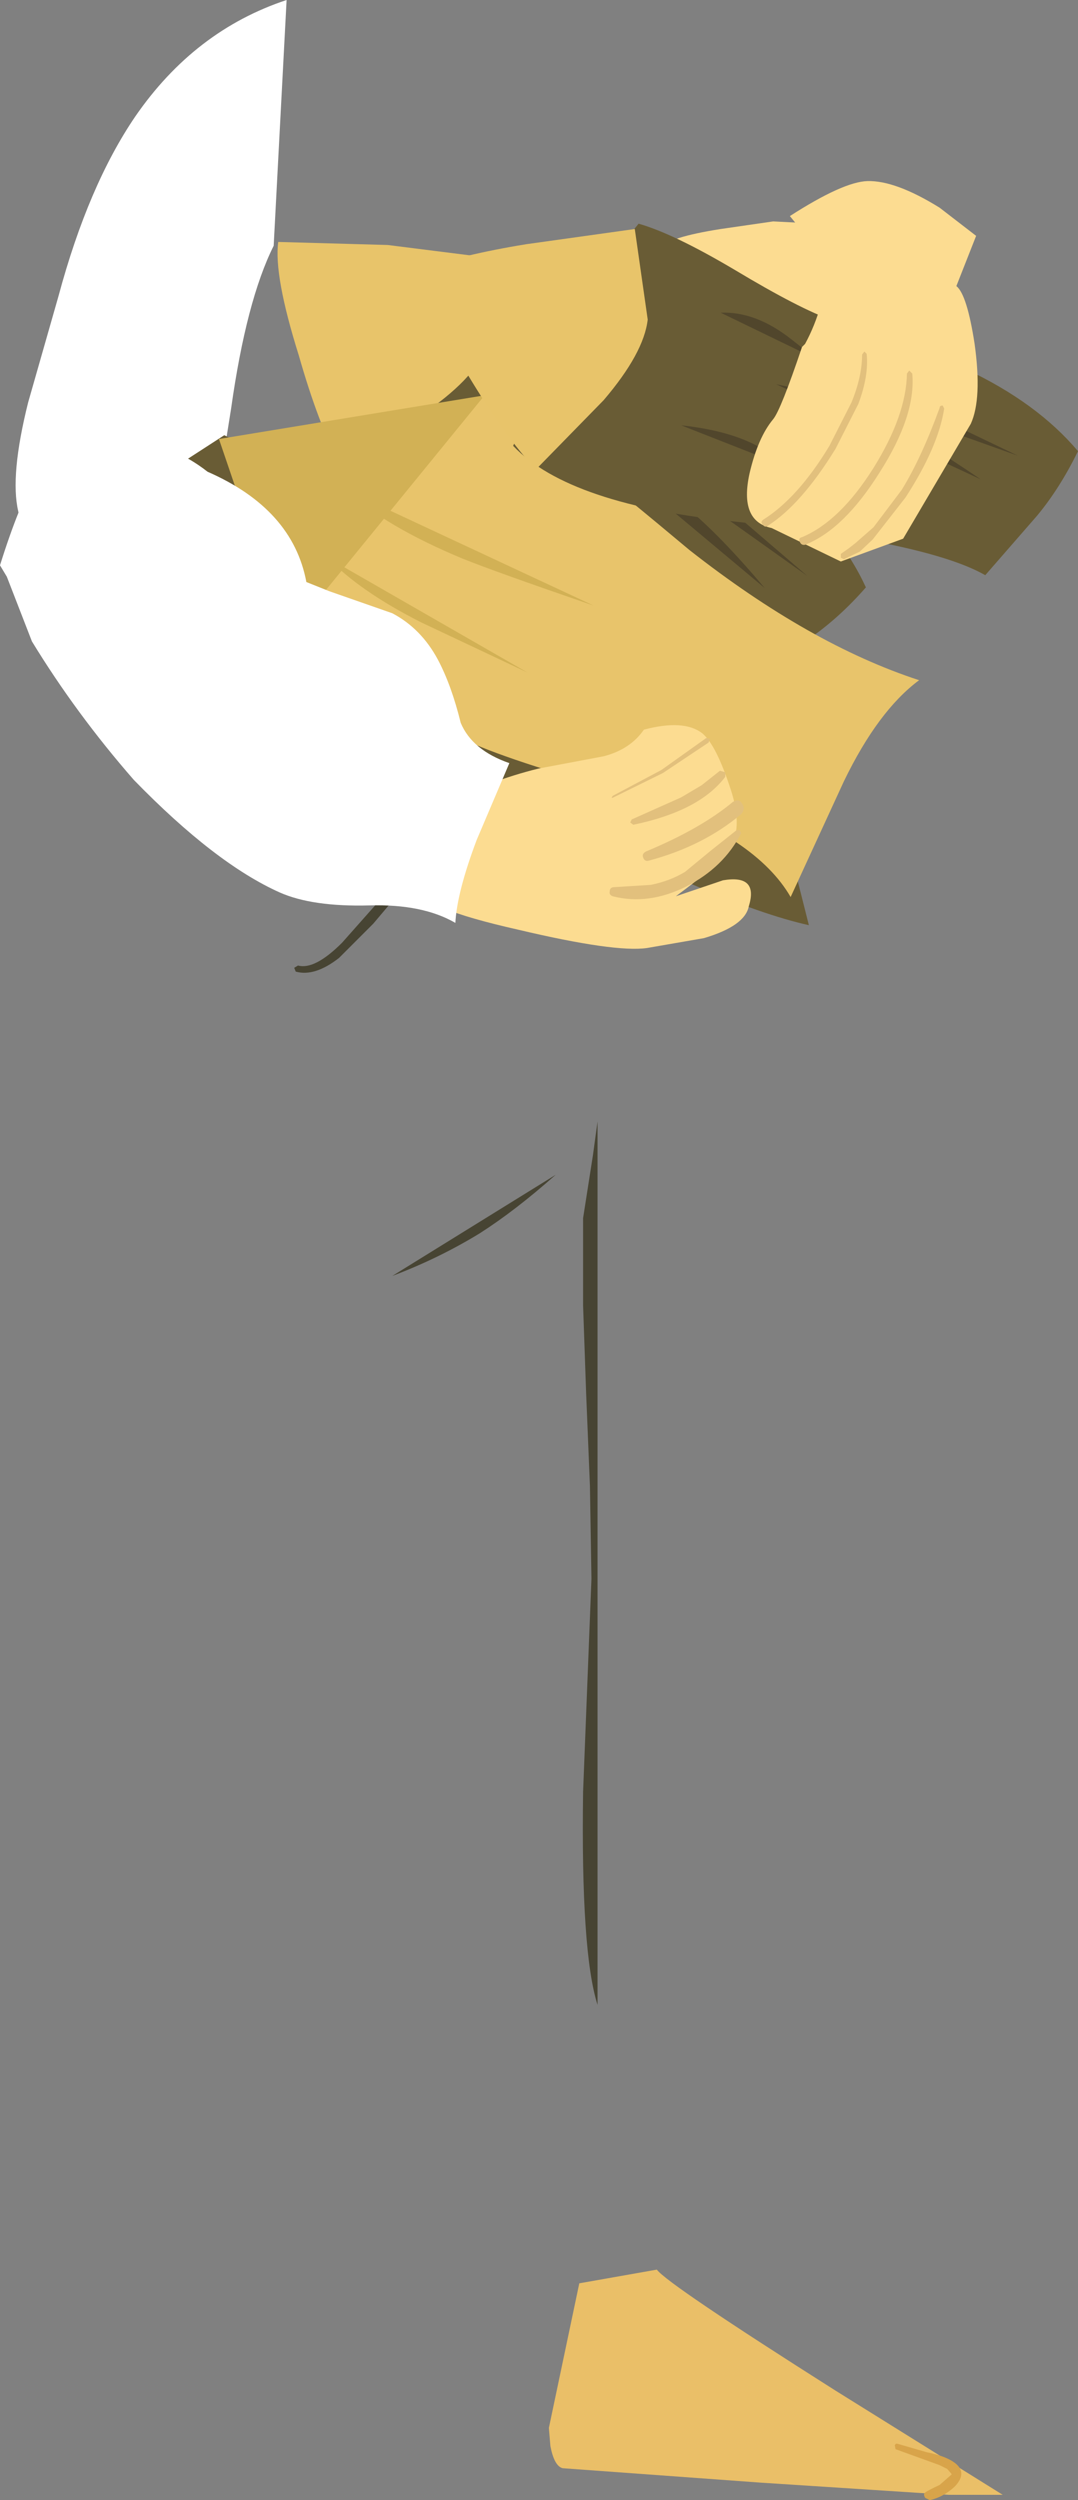
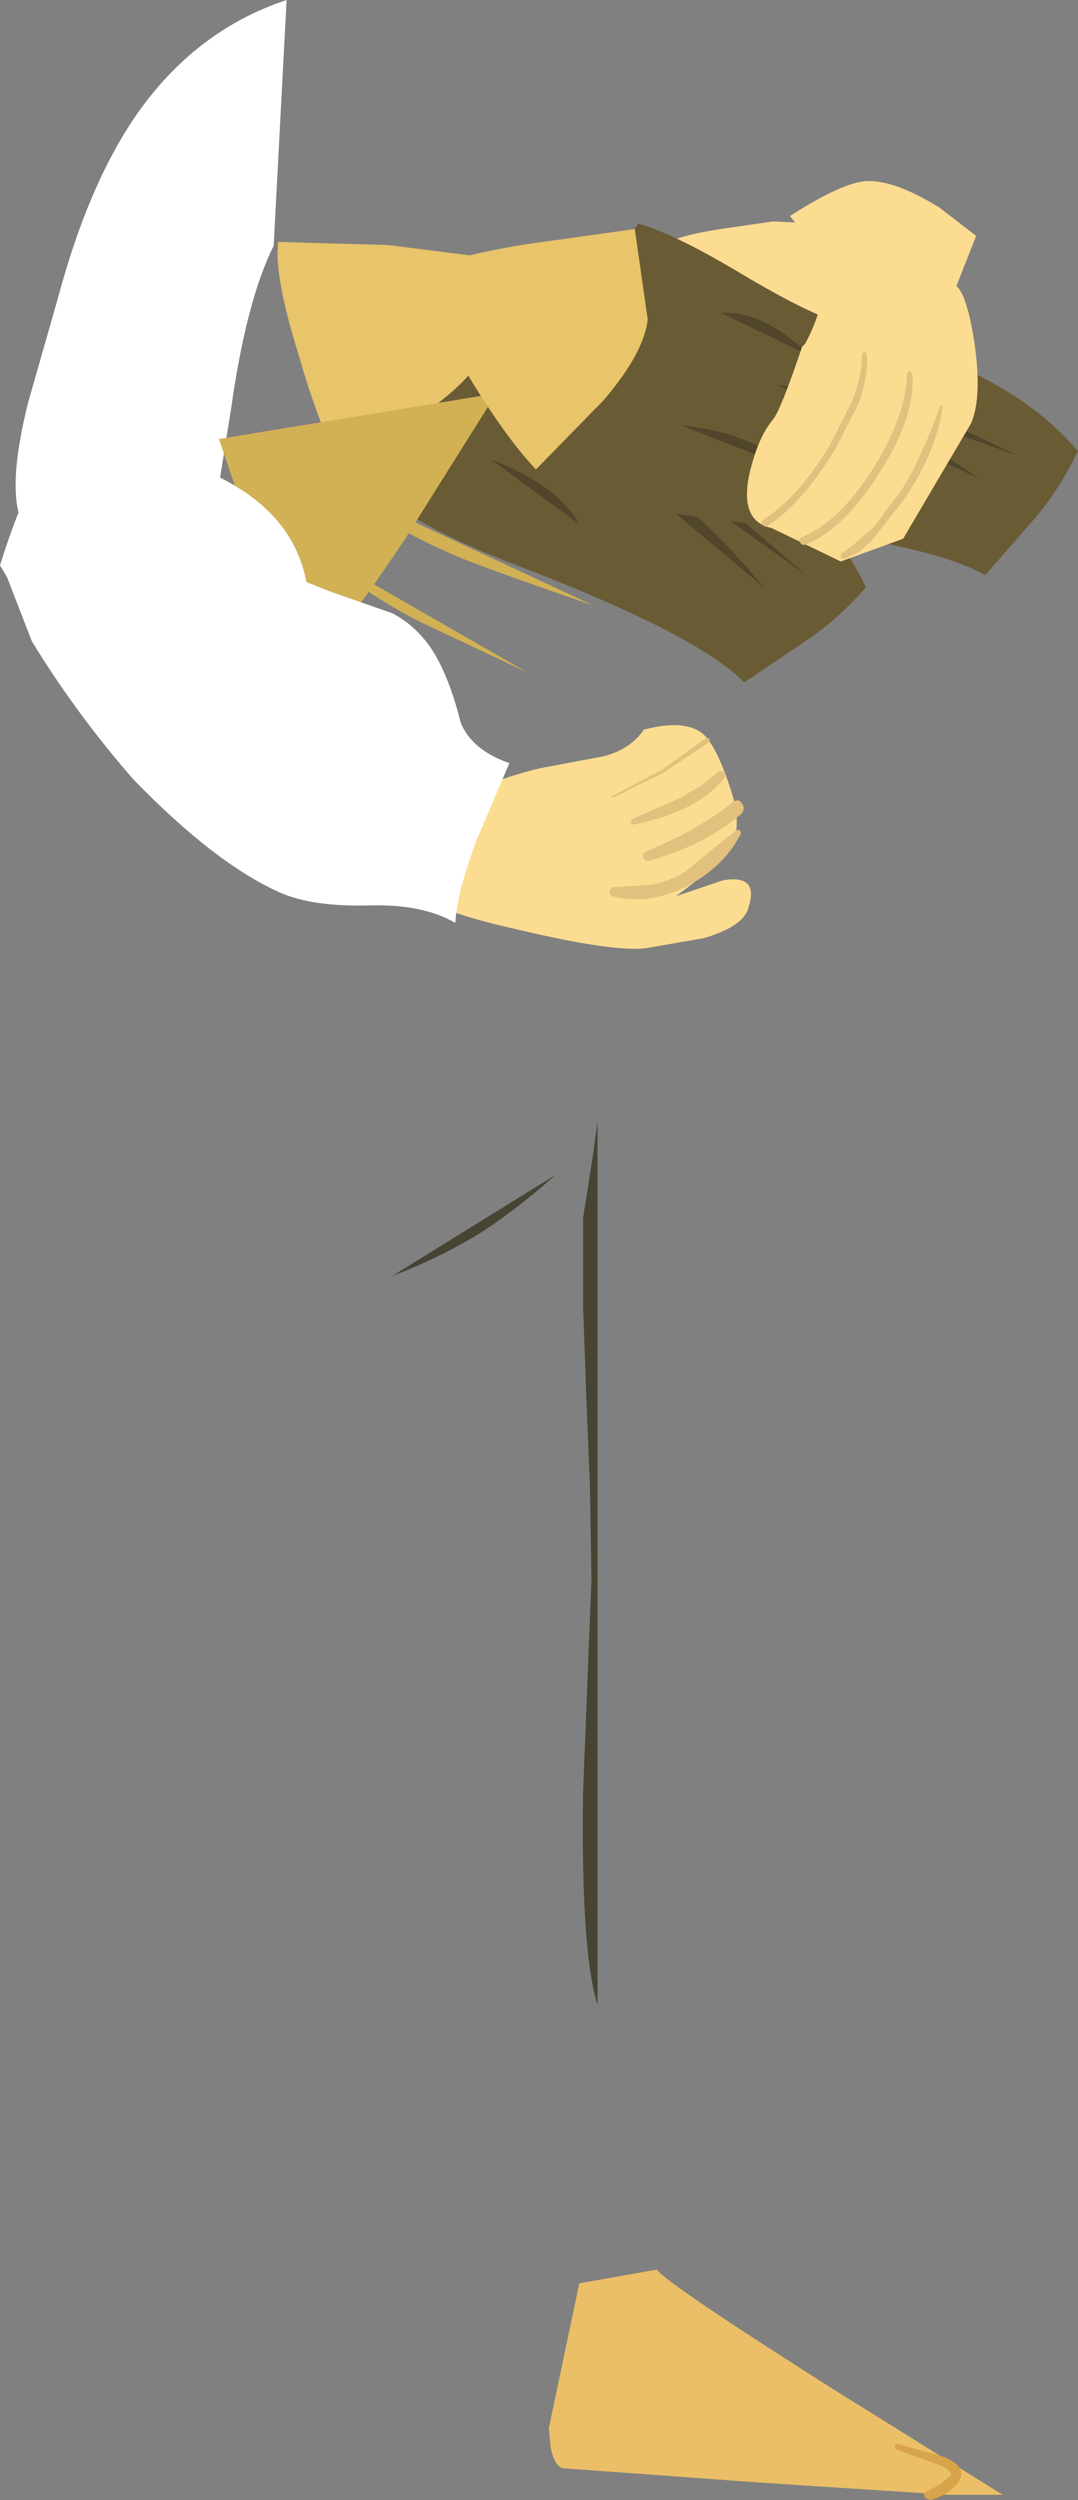
<svg xmlns="http://www.w3.org/2000/svg" height="164.3px" width="70.9px">
  <rect width="100%" height="100%" fill="#808080" stroke="none" />
  <g transform="matrix(1.0, 0.0, 0.0, 1.0, -111.45, -113.6)">
    <path d="M148.0 190.8 Q145.35 193.15 143.0 194.65 140.3 196.3 137.25 197.45 L148.0 190.8" fill="#474433" fill-rule="evenodd" stroke="none" />
    <path d="M150.35 217.35 L150.25 211.25 150.0 205.15 149.8 199.4 149.8 193.65 150.45 189.5 150.75 187.3 150.75 245.35 Q149.65 241.9 149.8 231.35 L150.35 217.35" fill="#474433" fill-rule="evenodd" stroke="none" />
    <path d="M120.35 121.25 Q124.25 115.6 130.3 113.6 L129.45 129.75 Q127.65 133.35 126.65 140.45 L124.8 152.05 123.95 152.05 Q121.7 153.35 117.3 151.3 113.0 149.3 112.65 147.2 112.1 144.85 113.3 140.05 L115.3 133.05 Q117.25 125.8 120.35 121.25" fill="#ffffff" fill-rule="evenodd" stroke="none" />
    <path d="M145.7 150.85 Q135.3 146.95 132.75 142.15 L138.2 135.8 Q141.3 132.6 144.45 130.35 146.55 131.55 149.8 134.9 153.2 138.45 155.1 139.7 160.8 143.5 162.65 145.0 166.65 148.4 168.4 152.2 166.65 154.2 164.7 155.55 L160.4 158.45 Q157.4 155.35 145.7 150.85" fill="#695c35" fill-rule="evenodd" stroke="none" />
    <path d="M143.4 136.5 Q142.6 138.55 139.2 140.85 L133.8 144.1 Q132.4 141.5 131.1 136.95 129.45 131.7 129.75 129.5 L136.95 129.7 144.1 130.6 143.4 136.5" fill="#e8c46a" fill-rule="evenodd" stroke="none" />
    <path d="M153.4 141.9 L148.1 137.35 Q150.4 137.85 152.2 140.15 L153.4 141.9 164.55 151.45 159.7 148.0 Q156.65 146.0 155.15 144.25 L153.4 141.9" fill="#51462c" fill-rule="evenodd" stroke="none" />
    <path d="M150.45 142.8 Q153.8 144.45 156.6 146.95 158.8 148.75 161.75 152.25 L150.45 142.8" fill="#51462c" fill-rule="evenodd" stroke="none" />
    <path d="M149.55 148.05 L143.75 143.8 Q148.1 145.45 149.55 148.05" fill="#51462c" fill-rule="evenodd" stroke="none" />
-     <path d="M161.05 164.8 Q162.8 167.05 163.35 169.25 L164.65 174.4 Q158.6 173.05 146.6 166.6 135.15 160.4 128.5 159.35 125.65 157.3 125.05 152.05 124.25 145.1 123.65 143.85 L126.2 142.2 130.75 144.45 Q133.65 147.25 138.05 150.1 L146.4 155.05 Q156.6 159.95 161.05 164.8" fill="#695c35" fill-rule="evenodd" stroke="none" />
    <path d="M144.1 139.45 L138.1 149.0 Q131.95 158.25 131.2 157.05 130.5 155.95 128.1 149.05 L125.85 142.45 144.1 139.45" fill="#d2b155" fill-rule="evenodd" stroke="none" />
-     <path d="M153.8 166.05 Q145.35 163.75 142.3 162.35 L130.25 155.6 143.55 139.3 Q148.15 142.5 156.8 149.75 164.7 155.95 171.9 158.3 169.2 160.3 166.95 164.95 L163.45 172.55 Q161.2 168.65 153.8 166.05" fill="#e8c46b" fill-rule="evenodd" stroke="none" />
    <path d="M134.2 145.8 L150.5 153.4 Q143.95 151.15 141.85 150.3 136.8 148.2 134.2 145.8" fill="#d2b155" fill-rule="evenodd" stroke="none" />
    <path d="M133.0 150.25 L146.15 157.8 139.15 154.5 Q135.1 152.45 133.0 150.25" fill="#d2b155" fill-rule="evenodd" stroke="none" />
    <path d="M151.15 163.3 L146.9 164.1 Q143.6 164.9 140.2 166.65 L139.5 172.15 Q138.9 173.2 145.55 174.7 151.9 176.2 154.0 175.9 L157.75 175.25 Q160.45 174.45 160.7 173.15 161.35 171.05 159.0 171.45 L155.9 172.5 Q158.8 170.35 159.3 169.6 160.4 168.15 159.5 165.45 158.55 162.55 157.65 161.8 156.45 160.85 153.8 161.55 152.9 162.85 151.15 163.3" fill="#fcdc91" fill-rule="evenodd" stroke="none" />
    <path d="M151.75 165.9 Q151.6 166.1 151.8 166.0 L155.05 164.4 158.05 162.4 158.15 162.15 157.9 162.1 154.95 164.2 151.75 165.9" fill="#e2c07d" fill-rule="evenodd" stroke="none" />
    <path d="M153.0 167.45 L152.9 167.65 153.1 167.8 Q157.45 166.9 159.15 164.65 L159.15 164.35 158.8 164.25 157.6 165.2 156.25 166.0 153.0 167.45" fill="#e2c07d" fill-rule="evenodd" stroke="none" />
    <path d="M153.95 169.55 Q153.65 169.7 153.75 169.95 153.85 170.25 154.15 170.15 157.7 169.2 160.2 167.1 160.5 166.75 160.25 166.4 160.05 166.05 159.65 166.3 157.55 168.05 153.95 169.55" fill="#e2c07d" fill-rule="evenodd" stroke="none" />
    <path d="M151.85 171.9 Q151.55 171.9 151.55 172.2 151.5 172.4 151.75 172.5 154.1 173.1 156.6 171.85 159.05 170.6 160.2 168.35 L160.1 168.15 159.9 168.15 158.2 169.5 156.5 170.9 Q155.5 171.5 154.25 171.75 L151.85 171.9" fill="#e2c07d" fill-rule="evenodd" stroke="none" />
-     <path d="M140.65 167.35 Q140.15 169.0 138.75 171.05 L136.0 174.3 133.75 176.55 Q132.15 177.8 130.9 177.45 L130.8 177.2 131.05 177.05 Q132.15 177.35 133.95 175.55 L136.3 172.9 Q138.5 170.25 140.35 167.2 L140.55 167.1 140.65 167.35" fill="#474433" fill-rule="evenodd" stroke="none" />
    <path d="M137.25 153.9 Q139.15 154.9 140.25 156.95 141.15 158.65 141.75 161.1 142.5 162.9 144.95 163.75 L142.8 168.8 Q141.5 172.25 141.4 174.25 139.25 173.0 135.75 173.1 132.0 173.2 129.85 172.25 125.6 170.35 120.25 164.85 116.45 160.5 113.55 155.75 L111.9 151.5 111.45 150.75 Q113.95 142.75 116.5 141.9 119.05 141.0 120.35 142.75 122.8 142.8 125.1 144.6 130.7 147.05 131.6 151.85 L133.1 152.45 137.25 153.9 M118.3 149.05 L118.65 148.95 118.45 148.7 118.3 149.05 M118.45 146.35 L118.4 146.45 118.45 146.45 118.45 146.35" fill="#ffffff" fill-rule="evenodd" stroke="none" />
    <path d="M148.45 275.8 Q147.9 275.65 147.65 274.35 L147.55 273.15 149.55 263.65 154.65 262.75 Q155.35 263.7 166.4 270.7 L177.4 277.55 173.85 277.55 161.5 276.75 148.45 275.8" fill="#eabf68" fill-rule="evenodd" stroke="none" />
    <path d="M170.35 274.55 L170.3 274.3 Q170.35 274.15 170.5 274.2 L172.4 274.75 Q173.65 275.0 174.25 275.45 175.1 276.1 174.25 277.0 173.5 277.7 172.6 277.9 L172.3 277.75 Q172.15 277.5 172.3 277.4 172.4 277.3 173.25 276.9 L174.05 276.2 173.75 275.85 173.25 275.6 170.35 274.55" fill="#d8a44a" fill-rule="evenodd" stroke="none" />
    <path d="M168.6 128.6 L168.5 132.5 Q166.4 134.6 163.85 135.6 L163.6 135.6 164.6 135.0 163.05 133.7 Q161.25 132.5 160.6 132.55 160.2 132.5 158.25 133.1 L155.55 133.4 Q154.4 133.15 154.35 131.9 154.25 130.8 154.9 129.9 155.35 129.2 158.85 128.65 L162.3 128.15 167.2 128.4 168.6 128.6" fill="#fcdc91" fill-rule="evenodd" stroke="none" />
    <path d="M160.0 147.9 Q148.9 146.8 145.2 142.9 147.3 138.15 148.85 135.3 150.95 131.35 153.45 128.3 155.75 128.95 159.8 131.35 164.05 133.9 166.2 134.65 172.7 136.8 174.95 137.85 179.65 140.05 182.35 143.25 181.15 145.7 179.65 147.5 L176.25 151.4 Q172.5 149.25 160.0 147.9" fill="#695c35" fill-rule="evenodd" stroke="none" />
    <path d="M154.05 134.6 Q153.8 136.8 151.15 139.9 L146.7 144.45 Q144.7 142.35 142.2 138.2 139.35 133.55 139.0 131.35 141.75 130.35 146.05 129.65 L153.2 128.65 154.05 134.6" fill="#e8c46a" fill-rule="evenodd" stroke="none" />
    <path d="M165.15 137.2 L158.85 134.15 Q161.15 134.05 163.5 135.9 L165.15 137.2 178.4 143.55 172.8 141.55 Q169.3 140.3 167.45 139.05 L165.15 137.2" fill="#51462c" fill-rule="evenodd" stroke="none" />
    <path d="M162.5 138.85 Q166.2 139.6 169.55 141.25 172.15 142.5 175.95 145.1 L162.5 138.85" fill="#51462c" fill-rule="evenodd" stroke="none" />
    <path d="M163.0 144.2 L156.25 141.55 Q160.95 142.05 163.0 144.2" fill="#51462c" fill-rule="evenodd" stroke="none" />
    <path d="M175.55 136.2 Q176.05 139.8 175.3 141.45 L170.85 149.0 166.75 150.5 162.2 148.3 Q160.05 147.85 160.75 144.7 161.3 142.35 162.3 141.15 162.8 140.55 164.2 136.4 L164.4 136.2 Q165.7 133.8 165.9 130.85 L163.4 127.8 Q166.9 125.55 168.5 125.5 170.35 125.45 173.25 127.25 L175.65 129.1 174.35 132.4 Q175.05 132.95 175.55 136.2" fill="#fcdc91" fill-rule="evenodd" stroke="none" />
    <path d="M168.15 136.9 L168.3 136.7 168.45 136.85 Q168.6 138.3 167.9 140.15 L166.4 143.1 Q164.15 146.75 161.95 148.15 161.75 148.3 161.6 148.05 161.45 147.9 161.65 147.75 163.95 146.3 166.0 142.9 L167.45 140.05 Q168.15 138.35 168.15 136.9" fill="#e2c07d" fill-rule="evenodd" stroke="none" />
    <path d="M171.1 138.15 L171.25 137.95 171.45 138.15 Q171.7 140.9 169.3 144.65 166.95 148.4 164.4 149.4 164.15 149.45 164.05 149.2 163.95 148.95 164.2 148.9 166.7 147.85 168.9 144.35 171.05 140.9 171.1 138.15" fill="#e2c07d" fill-rule="evenodd" stroke="none" />
-     <path d="M173.25 140.4 Q173.25 140.25 173.45 140.25 L173.55 140.45 Q173.15 143.0 171.0 146.3 L168.85 149.05 168.0 149.85 166.95 150.35 166.75 150.25 166.75 150.0 167.25 149.65 167.7 149.3 168.9 148.25 170.75 145.8 Q172.05 143.7 173.25 140.4" fill="#e2c07d" fill-rule="evenodd" stroke="none" />
+     <path d="M173.25 140.4 Q173.25 140.25 173.45 140.25 Q173.15 143.0 171.0 146.3 L168.85 149.05 168.0 149.85 166.95 150.35 166.75 150.25 166.75 150.0 167.25 149.65 167.7 149.3 168.9 148.25 170.75 145.8 Q172.05 143.7 173.25 140.4" fill="#e2c07d" fill-rule="evenodd" stroke="none" />
  </g>
</svg>